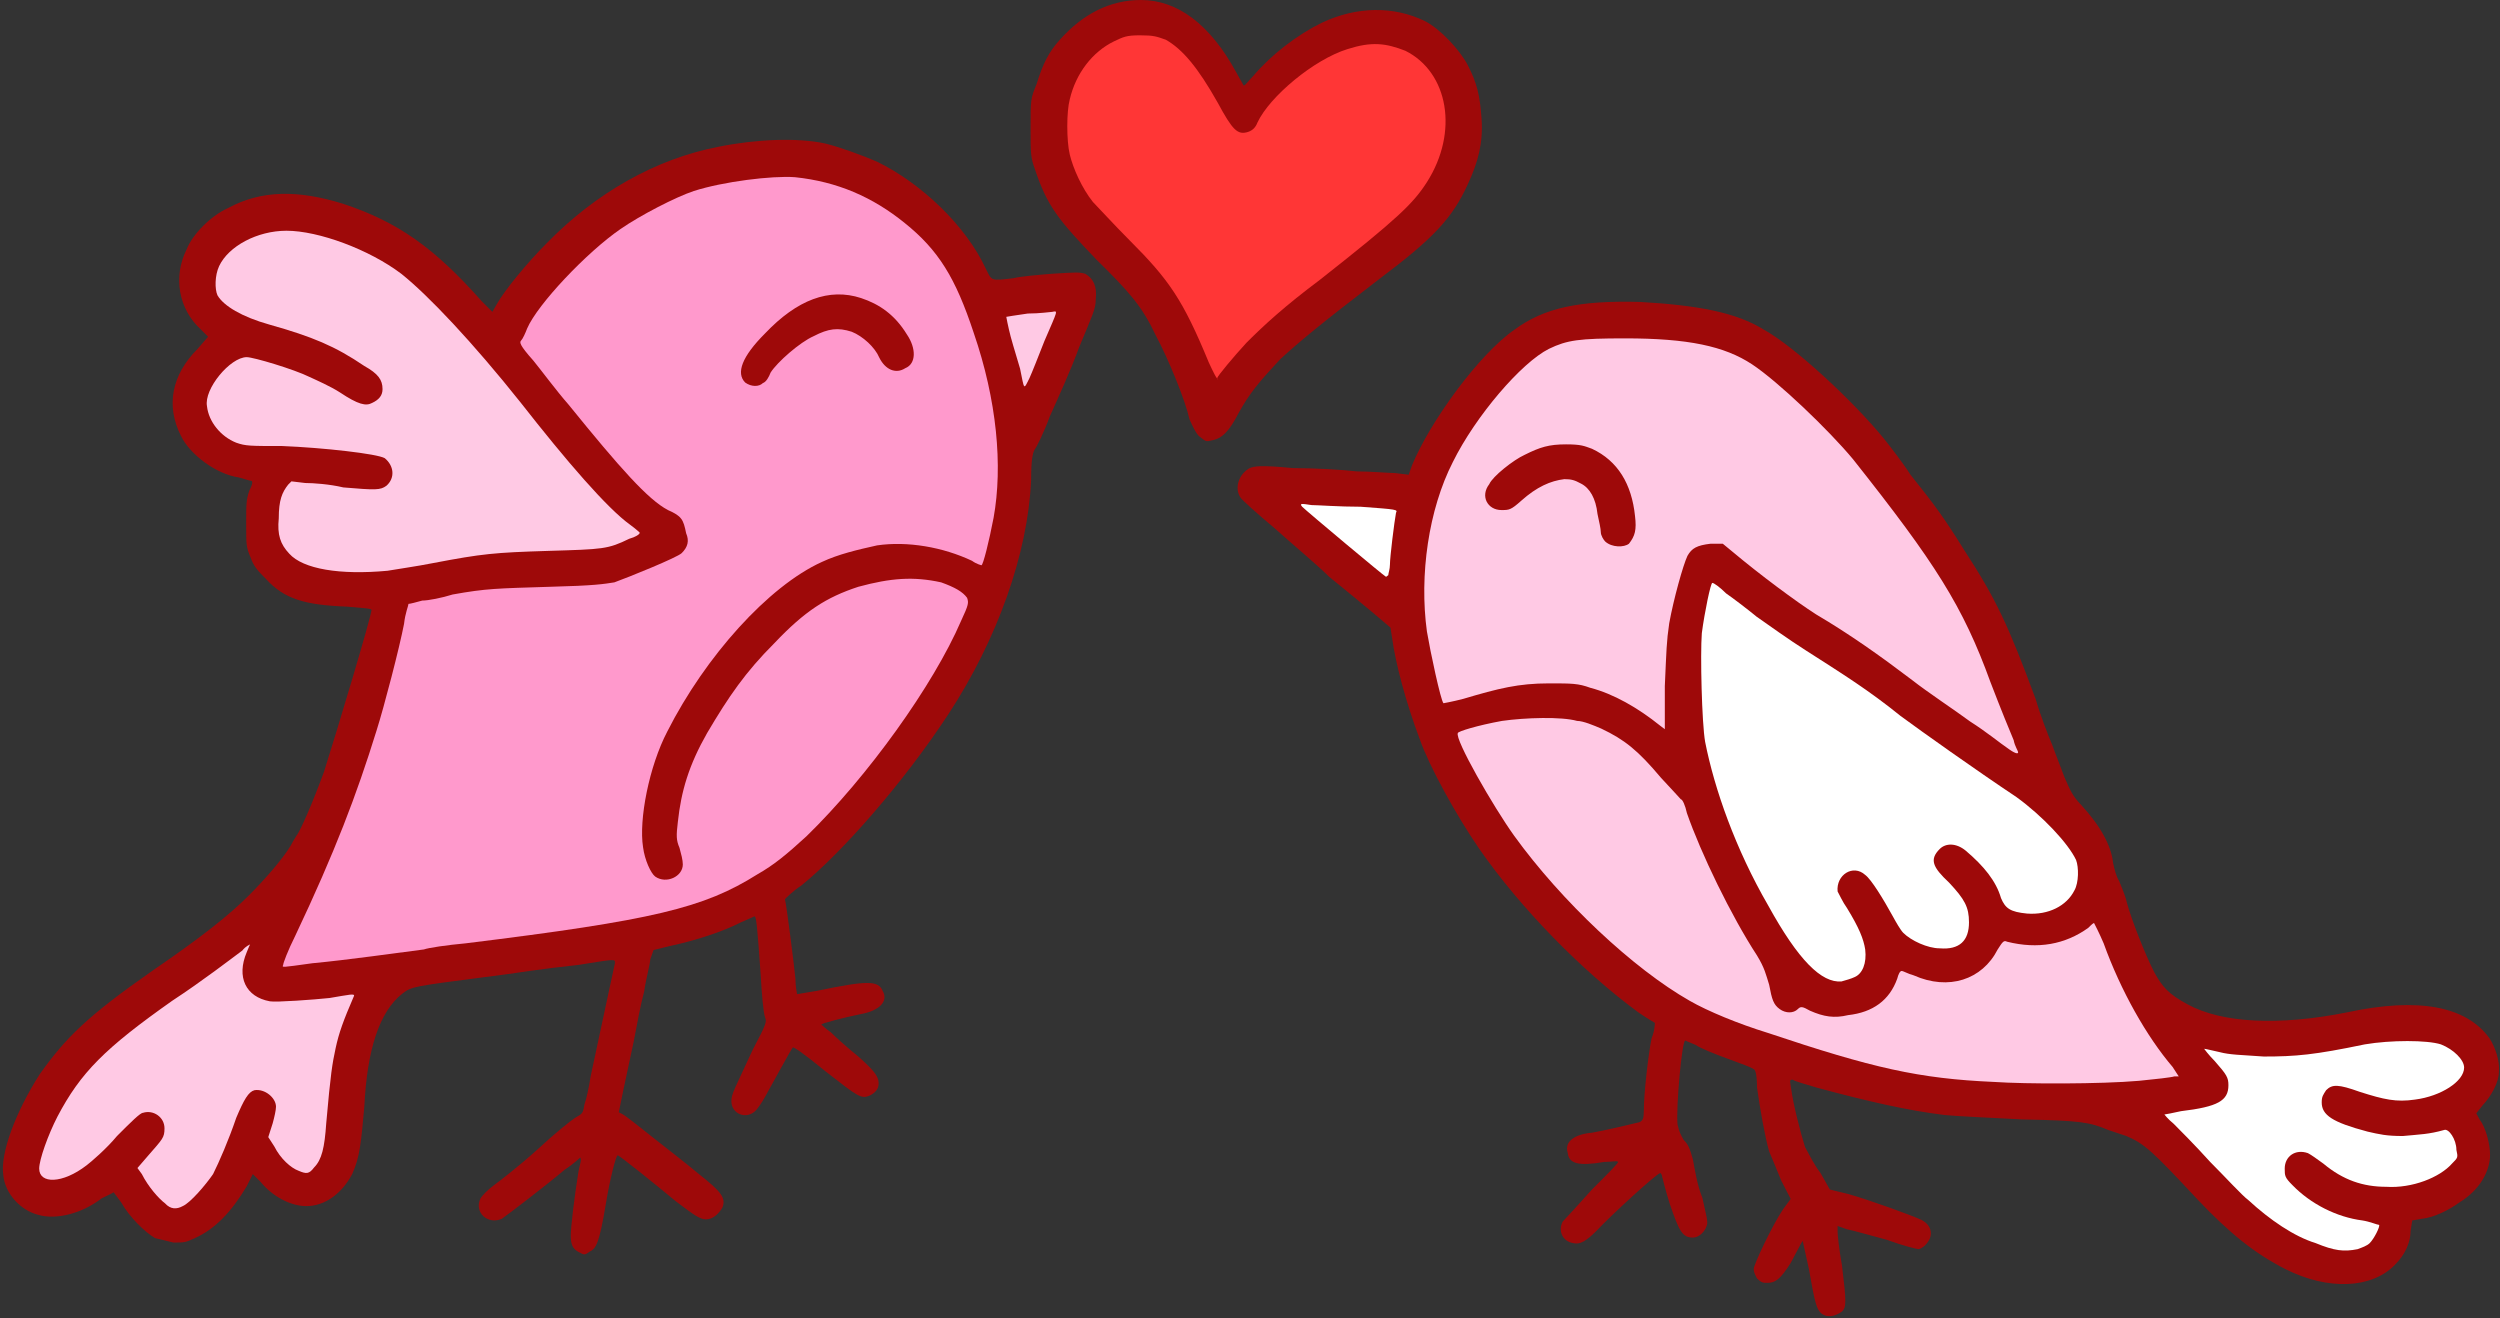
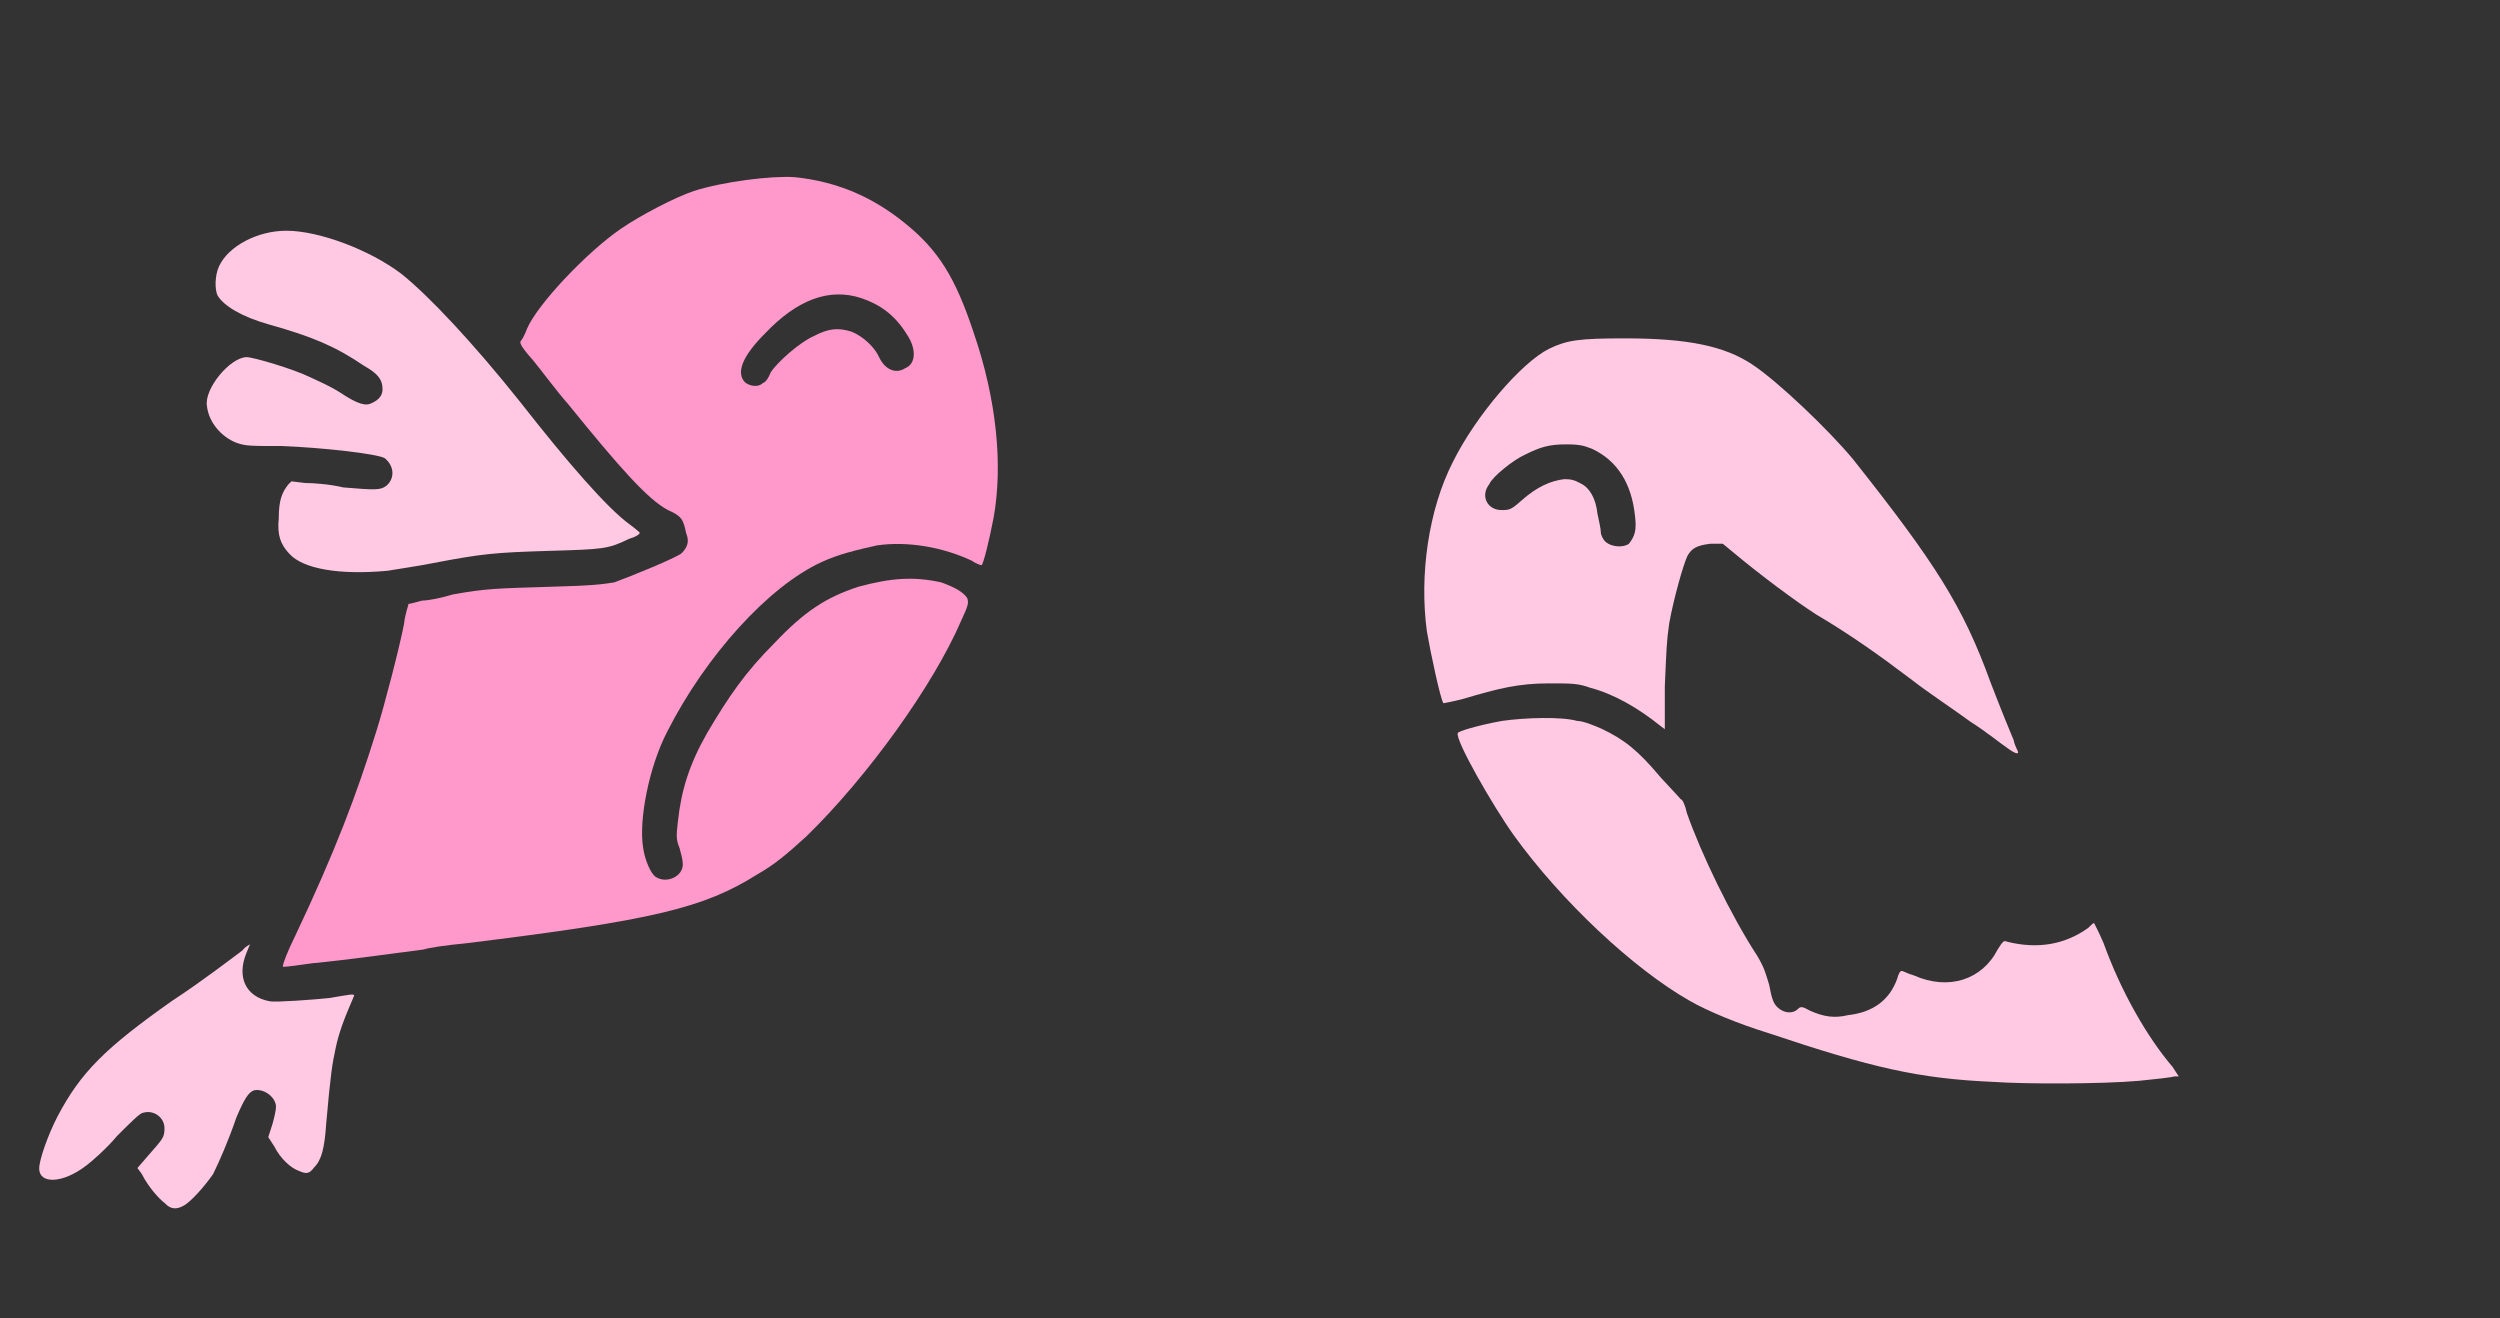
<svg xmlns="http://www.w3.org/2000/svg" height="238.8" preserveAspectRatio="xMidYMid meet" version="1.0" viewBox="-0.6 0.2 452.9 238.8" width="452.9" zoomAndPan="magnify">
  <rect x="-0.6" y="0.2" width="452.9" height="238.8" fill="#333333" stroke="none" />
  <g>
    <g id="change1_1">
-       <path d="M104.2,227c-1.1-0.6-1.4-1.4-1.4-3c0-1.4,0.6-6.6,1.4-11.6c0.3-1.4,0.6-2.2,0.3-2.5c0,0-1.1,1.1-2.8,2.2 c-3.3,2.8-10.5,8.3-11.4,8.9c-2.5,1.1-5-1.1-3.9-3.6c0.3-0.6,1.4-1.7,2.5-2.5c1.1-0.8,4.7-3.6,7.8-6.4c3-2.8,6.1-5.3,6.9-5.8 c1.4-0.8,1.4-0.8,1.7-2.5c0.3-0.8,0.8-3,1.1-5c2.8-13,4.2-19.7,4.4-20.5c0-0.8,0.3-0.8-6.6,0.3c-2.8,0.3-6.9,0.8-8.9,1.1 c-1.9,0.3-5.5,0.8-8,1.1c-13,1.7-13.3,1.7-15,3c-4.2,3.3-6.4,10.2-6.9,20.5c-0.6,6.6-0.8,9.1-2.2,12.2c-1.9,3.6-5,5.8-8.3,5.8 c-2.8,0-6.1-1.7-8.3-4.4l-1.4-1.4l-1.1,2.2c-2.8,4.7-5.8,7.8-9.4,9.4c-1.7,0.8-1.9,0.8-3.9,0.8c-1.1-0.3-2.5-0.6-3.3-0.8 c-1.9-1.1-4.7-3.9-6.1-6.4c-0.8-1.1-1.4-1.9-1.4-1.9s-1.1,0.6-2.2,1.1c-3.6,2.8-8.3,3.9-11.4,3c-3.3-0.8-6.1-3.9-6.4-7.2 c-0.6-3.9,2.2-11.4,6.6-18.3c4.7-6.6,8.6-10.5,20.5-18.8c8.9-6.1,13.8-10,17.4-13.6c3-3,6.1-6.6,7.5-8.9c0.3-0.6,0.8-1.4,1.1-1.9 c0.6-0.6,3-6.1,5-11.6c2.2-6.9,8.6-28.2,8.6-29.3c0-0.3-1.4-0.3-4.4-0.6c-7.8-0.3-11.4-1.4-14.7-5c-1.4-1.4-2.2-2.2-2.8-3.9 c-0.8-1.9-0.8-2.2-0.8-6.1c0-3.6,0-4.4,0.6-6.1c0.6-1.1,0.6-1.7,0.3-1.7c-0.3,0-1.1-0.3-2.2-0.6c-4.2-0.6-8.9-4.2-10.5-7.5 c-2.8-5.5-1.7-11.1,3-15.8l1.9-2.2l-1.4-1.4c-3.9-3.6-5-9.4-2.5-14.4c1.1-2.8,4.4-6.1,7.5-7.5c6.1-3.3,12.7-3.3,20.8-0.8 c10,3.3,16.6,8,25.2,17.7l1.9,1.9l0.8-1.4c1.4-2.5,5.5-7.5,9.1-11.1c8.9-9.1,19.7-15.2,31-17.4c6.9-1.4,14.4-1.7,19.4-0.6 c2.5,0.6,6.9,2.2,9.4,3.3c8,3.9,16.1,11.6,19.7,19.4c1.1,2.2,0.8,2.2,5,1.7c1.1-0.3,4.4-0.6,6.9-0.8c4.7-0.3,5-0.3,6.1,0 c1.4,0.8,2.2,2.2,1.9,4.7c0,1.7-0.6,2.8-3,8.6c-1.4,3.9-3.9,9.4-5.3,12.5c-1.1,3-2.5,5.8-2.8,6.1c-0.3,0.6-0.6,1.7-0.6,5.5 c-0.6,13.3-6.1,28.8-15,42.4c-8,12.2-19.1,24.9-26.6,31c-1.7,1.1-3,2.5-3,2.5c0.3,1.1,1.7,12.2,1.9,14.4c0,1.4,0.3,2.8,0.3,2.8 s1.9-0.3,3.6-0.6c9.1-1.9,11.1-1.9,11.9,0c1.1,1.9-0.6,3.6-3.9,4.2c-3,0.6-7.2,1.7-7.2,1.9c0,0,0.8,0.8,1.7,1.4 c0.8,0.8,3,2.8,5,4.4c2.8,2.5,3.3,3.3,3.6,4.2c0.3,1.4-0.3,2.2-1.4,2.8c-1.7,0.8-2.2,0.3-8-4.2c-4.4-3.6-6.1-4.7-6.1-4.4 c-0.3,0.3-4.2,7.5-5,8.9c-0.6,1.1-1.4,2.2-1.7,2.5c-1.7,1.7-4.4,0.6-4.4-1.7c0-1.4,0.6-2.2,3.9-9.4c2.5-4.7,2.5-5,2.2-5.8 c-0.3-0.8-0.6-4.2-0.8-7.8c-0.6-8.6-0.8-10.5-1.1-10.5c0,0-1.4,0.6-2.5,1.1c-3.3,1.7-8.3,3.3-12.5,4.2l-3.3,0.8l-0.6,1.7 c0,0.8-0.8,3.6-1.1,5.8c-0.6,2.2-1.4,6.4-1.9,9.1c-0.6,2.8-1.4,6.6-1.9,8.9l-0.8,3.9l0.6,0.3c0.6,0.3,3,2.2,5.5,4.2 c2.8,2.2,6.4,5,8.3,6.6c4.2,3.3,5,4.4,4.4,6.1c-0.6,1.1-1.7,2.2-3,2.2c-1.1,0-2.2-0.8-5.5-3.3c-3.6-3-10.2-8.3-10.5-8.3 c-0.3,0-1.4,4.2-2.2,9.1c-1.1,6.6-1.7,7.8-2.8,8.3C105.3,227.6,105.3,227.6,104.2,227L104.2,227z M216.6,79.2 c-0.6-0.6-1.1-1.7-1.7-3c-0.8-3.6-3.9-11.1-6.1-15.2c-2.5-5.3-4.7-7.8-10.8-13.8c-6.9-7.2-8.9-9.7-11.1-16.3 c-0.8-2.2-0.8-2.8-0.8-7.5c0-5.3,0-5.3,1.1-8c1.1-3.6,2.2-5.8,4.2-8c4.2-4.7,9.1-7.2,14.7-7.2c6.6,0,12.5,4.4,17.2,13 c0.8,1.4,1.4,2.5,1.4,2.5c0.3,0,0.8-0.8,1.7-1.7c3.3-3.9,8-7.5,12.5-9.7c6.4-3,13-3,18.6-0.3c2.8,1.4,6.4,5.3,7.8,8 c1.7,3.3,2.2,5.5,2.5,9.7c0.3,4.4-0.6,7.8-2.5,11.9c-2.8,6.1-6.1,9.7-16.1,17.2C238.5,59,234.9,62,231.3,65.3 c-3.9,4.2-5.5,6.1-7.5,9.7c-1.7,3.3-3,4.7-5,5C217.7,80.3,217.7,80,216.6,79.2L216.6,79.2z M329.3,238.1c-0.8-0.8-1.1-1.7-2.2-8 c-0.6-2.8-1.1-5-1.1-5c0-0.3-0.3,0.3-2.2,3.9c-1.9,3-2.8,3.6-4.2,3.6c-0.8,0-1.1,0-1.9-0.8c-0.3-0.6-0.6-1.1-0.6-1.7 c0-0.8,3.3-7.8,5.3-10.8l1.4-1.9l-1.7-3.3c-0.8-1.9-1.7-4.2-2.2-5.3c-0.8-2.8-1.7-8-2.2-11.6c0-2.2-0.3-3.3-0.6-3.3 c-0.3-0.3-2.5-1.1-4.7-1.9c-2.2-0.8-5-1.9-5.8-2.5c-0.8-0.3-1.9-0.8-1.9-0.8c-0.6,0-1.7,12.2-1.4,15.2c0.3,1.4,0.6,1.9,1.1,2.8 c0.8,0.8,1.1,1.4,1.7,3.6c0.3,1.7,0.8,4.7,1.7,6.9c0.6,2.8,1.1,4.4,0.8,5c-0.3,1.1-1.4,2.2-2.5,2.2c-1.9,0-2.5-1.1-4.2-6.1 c-0.8-2.5-1.4-5-1.4-5c0-0.3-0.3-0.6-0.3-0.6c-0.6,0-9.1,7.8-11.6,10.5c-1.9,1.9-3,2.5-4.2,2.2c-1.9-0.3-2.8-2.2-1.9-3.9 c0.3-0.3,2.8-3,5.3-5.8c2.8-2.8,5-5,4.7-5c0-0.3-1.1,0-2.5,0c-4.7,0.8-6.4,0.3-6.6-1.7c-0.6-1.9,1.1-3.3,4.4-3.6 c1.9-0.3,7.8-1.7,8.6-1.9c0.6-0.3,0.8-0.6,0.8-2.2c0-3,0.8-10,1.4-13c0.6-1.4,0.6-2.8,0.6-2.8s-1.4-0.8-3-1.9 c-10.2-7.5-21.3-18.8-28.8-29.6c-4.2-6.1-9.1-15-10.8-19.9c-2.5-6.6-4.4-13.8-5-18.3l-0.3-1.9l-3.3-2.8c-1.7-1.4-5.3-4.4-7.8-6.4 c-2.2-2.2-6.9-6.1-10-8.9c-3-2.5-5.8-5-6.1-5.5c-1.1-1.7-0.3-4.2,1.7-5.3c0.8-0.3,1.7-0.6,7.8,0c3.9,0,9.1,0.3,11.6,0.6 c2.5,0,5.8,0.3,6.9,0.3l2.5,0.3l0.6-1.7c3.3-8,12.2-20.2,18.6-24.6c5.3-3.9,11.6-5.3,22.7-5c10.5,0.6,17.4,1.9,22.4,5 c5.5,3,16.3,13,21.9,19.9c1.1,1.4,3.3,4.2,4.7,6.4c4.4,5.5,6.1,7.8,9.7,13.6c5.8,8.9,8,13.6,13,27.1c0.8,2.8,2.2,6.4,3,8.3 c0.6,1.7,1.7,4.4,2.2,5.8c1.1,2.5,1.4,3.3,3,5c3.6,3.9,5.5,7.5,5.8,10.5c0.3,1.4,0.6,2.5,1.1,3.3c0.3,0.8,1.1,2.5,1.4,3.9 c0.8,3,3.3,9.4,5,12.7c1.4,2.5,2.5,3.9,6.1,5.8c6.1,3.3,16.3,3.9,28.8,1.4c13-2.8,21.6-1.1,25.8,4.7c1.1,1.7,1.9,4.2,1.7,6.1 c0,1.9-1.4,4.4-3,6.1l-1.1,1.4l0.6,1.1c1.1,1.4,1.9,4.4,1.9,6.4c0,3-1.9,6.4-5.5,8.6c-1.9,1.4-4.7,2.8-6.9,3l-1.7,0.3l-0.3,1.9 c0,2.2-1.1,4.4-2.8,6.1c-4.2,4.4-12.2,4.7-19.9,0.8c-5.5-2.8-10-6.4-15.8-12.5c-8.3-8.9-9.7-10.2-13-11.6c-0.8-0.3-2.5-0.8-3.3-1.1 c-3.3-1.4-5-1.7-15.5-1.9c-5.8-0.3-12.2-0.6-14.1-0.8c-6.6-0.8-14.1-2.5-23.3-5c-1.9-0.6-3.9-1.1-4.2-1.4c-0.6,0-0.6,0-0.3,1.7 c0.3,2.5,1.7,8,2.5,10.5c0.6,1.1,1.7,3.3,2.8,4.7l1.7,3l3.3,0.8c3.9,1.1,11.6,3.9,13.3,4.7c1.1,0.6,1.7,1.4,1.7,2.5 c0,1.1-1.1,2.5-2.2,2.8c-0.3,0-2.8-0.6-5.8-1.7c-3-0.8-6.1-1.7-7.2-1.9l-1.7-0.6v1.1c0,0.6,0.3,3.3,0.8,6.1c0.8,6.6,0.8,7.5,0,8.3 C331.8,238.7,330.4,239,329.3,238.1L329.3,238.1z" fill="#9E0909" />
-     </g>
+       </g>
    <g id="change2_1">
-       <path d="M219.9,68.7c0-0.3,3-3.9,5.3-6.4c3.3-3.3,6.9-6.6,13.3-11.4c14.1-11.1,16.9-13.8,19.4-17.7 c5.8-9.1,3.9-19.9-3.9-23.8c-3.6-1.4-6.1-1.7-10.5-0.3c-6.1,1.9-14.1,8.6-16.3,13.3c-0.3,0.8-0.8,1.4-1.7,1.7 c-1.9,0.6-2.8-0.3-5.5-5.3c-3.6-6.4-6.4-9.7-9.4-11.4c-1.7-0.6-2.2-0.8-4.7-0.8c-2.5,0-3,0.3-4.7,1.1c-3.9,1.9-6.9,5.8-8,10.5 c-0.6,2.2-0.6,7.5,0,10c0.6,2.5,2.2,6.1,4.2,8.6c0.8,0.8,3.9,4.2,6.6,6.9c7.2,7.2,9.7,10.8,14.4,22.2c0.8,1.7,1.4,3,1.7,3 C219.9,68.9,219.9,68.9,219.9,68.7L219.9,68.7z" fill="#FF3636" />
-     </g>
+       </g>
    <g id="change3_1">
-       <path d="M188.6,62c2.5-5.8,2.5-5.5,1.4-5.3c-0.3,0-2.2,0.3-4.4,0.3c-2.2,0.3-3.9,0.6-3.9,0.6s0.3,1.7,0.8,3.6 c0.6,2.2,1.4,4.7,1.7,5.8c0.8,3.9,0.6,3.9,1.7,1.7C186.4,67.6,187.5,64.8,188.6,62L188.6,62z" fill="#FFC9E4" />
-     </g>
+       </g>
    <g id="change4_1">
      <path d="M56,174.7c6.4-0.6,15.5-1.9,20.2-2.5c0.8-0.3,4.2-0.8,7.5-1.1c34.1-4.2,43.2-6.4,52.9-12.5 c3-1.7,5.3-3.6,8.9-6.9c11.1-10.8,23-27.4,28-39c1.4-3,1.4-3.3,1.1-4.2c-0.8-1.1-2.2-1.9-4.7-2.8c-5-1.1-9.1-0.8-15,0.8 c-5.8,1.9-9.7,4.4-15.2,10.2c-5.3,5.3-8.3,9.7-12.2,16.3c-3.3,5.8-4.7,10.5-5.3,16.1c-0.3,2.5-0.3,3.3,0.3,4.7 c0.3,1.1,0.6,2.2,0.6,3c0,2.2-3,3.6-5,2.2c-0.8-0.6-1.9-3-2.2-5.3c-0.8-5,1.1-14.7,4.4-21c6.9-13.6,18.3-26.3,28-30.7 c3-1.4,6.4-2.2,10-3c5.5-0.8,11.9,0.3,17.2,2.8c0.8,0.6,1.7,0.8,1.7,0.8c0.3,0,1.4-4.4,2.2-8.6c1.7-9.4,0.6-21.3-3.6-33.5 c-3.3-10-6.4-15-12.5-19.9c-5.8-4.7-12.2-7.5-19.9-8.3c-4.2-0.3-13,0.8-18.3,2.5c-3.3,1.1-9.7,4.4-13.3,6.9 c-6.1,4.2-15,13.6-16.9,18c-0.3,0.8-0.8,1.9-1.1,2.2c-0.3,0.3-0.3,0.8,2.2,3.6c1.4,1.7,4.2,5.5,6.4,8c9.4,11.6,14.4,17.2,18,19.1 c2.5,1.1,2.8,1.7,3.3,4.2c0.6,1.4,0.3,2.5-0.8,3.6c-0.8,0.8-9.7,4.4-12.2,5.3c-1.9,0.3-3.6,0.6-11.6,0.8 c-9.7,0.3-11.6,0.3-17.7,1.4c-1.9,0.6-4.4,1.1-5.5,1.1c-1.1,0.3-2.2,0.6-2.5,0.6c0,0.3-0.6,1.7-0.8,3.6c-0.8,4.2-3.6,15-5,19.4 c-3.6,11.6-7.5,21.9-14.7,37.1c-1.4,2.8-2.2,5-2.2,5.3C50.5,175.5,50.2,175.5,56,174.7L56,174.7z M134.4,69.5 c-1.7-1.7-0.6-4.7,3.6-8.9c5.8-6.1,11.6-8.3,17.4-6.4c3.3,1.1,6.1,3,8.3,6.6c1.7,2.5,1.7,5.3-0.3,6.1c-1.7,1.1-3.6,0.3-4.7-1.9 c-0.8-1.9-3-3.9-5-4.7c-2.5-0.8-4.2-0.6-6.9,0.8c-2.5,1.1-6.6,4.7-7.8,6.6c-0.3,0.8-0.8,1.7-1.4,1.9 C136.9,70.3,135.5,70.3,134.4,69.5L134.4,69.5z" fill="#F9C" />
    </g>
    <g id="change3_2">
      <path d="M386.9,196c3-0.3,5.8-0.6,6.4-0.8h0.8l-1.1-1.7c-4.7-5.5-9.4-13.8-12.5-22.4c-0.8-1.9-1.7-3.6-1.7-3.6 c0-0.3-0.6,0.3-1.1,0.8c-4.2,3-9.1,3.9-14.7,2.5c-0.6-0.3-0.8,0-1.7,1.4c-2.8,5.5-8.9,7.5-15.2,4.7c-1.1-0.3-1.9-0.8-2.2-0.8 c-0.3,0-0.6,0.6-0.8,1.4c-1.4,3.9-4.4,6.1-8.9,6.6c-2.5,0.6-4.4,0.3-6.9-0.8c-1.4-0.8-1.7-0.8-2.2-0.3c-0.8,0.8-2.2,0.8-3.3,0 c-1.1-0.8-1.4-1.7-1.9-4.4c-0.6-1.9-0.8-3-2.2-5.3c-4.7-7.2-10.2-18.6-12.7-25.8c-0.3-1.4-0.8-2.5-1.1-2.5 c-0.3-0.3-1.7-1.9-3.6-3.9c-4.2-5-6.6-6.9-10.8-8.9c-1.4-0.6-3.3-1.4-4.4-1.4c-2.8-0.8-9.4-0.6-13.6,0c-4.4,0.8-8,1.9-8,2.2 c-0.6,1.1,6.4,13.3,10.2,18.6c8.6,11.9,21.6,24.1,31.8,29.9c3.3,1.9,8.9,4.2,14.1,5.8c19.1,6.4,27.4,8.3,41,8.9 C366.4,196.6,380,196.6,386.9,196L386.9,196z M69.6,103.6c1.7-0.3,5.3-0.8,8.3-1.4c8.9-1.7,11.1-1.9,20.8-2.2 c10-0.3,10.8-0.3,14.7-2.2c1.1-0.3,1.9-0.8,1.9-1.1c0,0-0.6-0.6-1.7-1.4c-4.2-3-11.6-11.6-19.9-22.2C85.1,62.3,77,53.7,72.1,49.8 c-5.8-4.4-15-7.8-20.8-7.8c-5.3,0-10.5,2.8-12.2,6.4c-0.8,1.7-0.8,4.2-0.3,5.3c1.1,1.9,4.4,3.9,9.4,5.3c7.8,2.2,11.9,3.9,17.2,7.5 c2.5,1.4,3.3,2.5,3.3,4.2c0,1.1-0.6,1.9-1.9,2.5c-1.1,0.6-2.5,0.3-5.8-1.9c-1.7-1.1-4.2-2.2-5.5-2.8c-2.8-1.4-10.2-3.6-11.4-3.6 c-3,0-7.8,5.8-7.2,8.9c0.3,2.8,2.5,5.5,5.3,6.6c1.7,0.6,2.5,0.6,8.3,0.6c7.5,0.3,17.2,1.4,18.6,2.2c1.7,1.4,1.9,3.6,0.3,5 c-1.1,0.8-1.9,0.8-7.8,0.3c-2.5-0.6-5.5-0.8-6.9-0.8l-2.5-0.3L51.6,88c-1.1,1.4-1.7,2.8-1.7,6.1c-0.3,3,0.3,4.7,1.9,6.4 C54.3,103.3,61,104.4,69.6,103.6L69.6,103.6z M32.5,218.7c1.4-0.6,4.2-3.9,5.5-5.8c1.1-2.2,2.8-6.1,4.2-10.2c1.4-3.3,2.2-4.7,3.3-5 c1.9-0.3,3.9,1.4,3.9,3c0,0.6-0.3,1.9-0.6,3l-0.8,2.5l1.1,1.7c1.1,2.2,3,3.9,4.4,4.4c1.4,0.6,1.9,0.6,2.8-0.6 c1.4-1.4,1.9-3.6,2.2-8c0.8-9.1,1.1-10.8,1.7-13.6c0.6-2.8,1.4-5,3.3-9.4c0.3-0.6-0.8-0.3-4.4,0.3c-2.8,0.3-9.7,0.8-10.8,0.6 c-4.4-0.8-6.1-4.4-4.2-8.9c0.3-0.8,0.6-1.4,0.6-1.4s-0.8,0.3-1.4,1.1c-1.9,1.4-7.2,5.5-12.7,9.1c-12.2,8.6-16.6,13-20.8,21 c-1.7,3.3-3.3,7.8-3.3,9.4c0,2.8,4.2,2.8,8.6-0.6c0.8-0.6,3.6-3,5.5-5.3c2.5-2.5,4.2-4.2,4.7-4.2c1.9-0.6,3.9,0.8,3.9,2.8 c0,1.7-0.3,1.9-3,5l-1.9,2.2l0.8,1.1c1.1,2.2,3,4.4,4.2,5.3C30.3,219.3,31.4,219.3,32.5,218.7L32.5,218.7z M365,136.5 c0-0.3-0.6-1.1-0.8-2.2c-0.8-1.9-2.2-5.3-4.2-10.5c-5-13.8-10-21.6-24.9-40.4c-4.4-5.3-13.6-14.1-18.3-17.2c-5-3.3-11.6-4.7-23-4.7 c-8.3,0-10.5,0.3-13.8,1.9c-5,2.5-13.3,12.2-17.4,20.5c-4.4,8.6-6.1,20.5-4.7,30.7c0.6,3.6,2.5,12.5,3,13c0,0,1.7-0.3,3.6-0.8 c6.4-1.9,10-2.8,15.5-2.8c4.2,0,5.3,0,7.5,0.8c4.2,1.1,8.6,3.6,12.7,6.9l0.8,0.6v-7.8c0.3-6.6,0.3-8,0.8-11.4 c0.8-4.4,2.5-10.5,3.3-12.2c0.8-1.4,1.7-1.9,4.2-2.2h2.2l1.7,1.4c5,4.2,11.6,9.1,15.2,11.4c6.1,3.6,11.6,7.5,17.4,11.9 c2.8,2.2,7.8,5.5,10.5,7.5c3,1.9,5.8,4.2,6.6,4.7C364.5,136.8,365,136.8,365,136.5L365,136.5z M290.2,98.3 c-0.3-0.3-0.8-1.1-0.8-1.7c0-0.6-0.3-1.9-0.6-3.3c-0.3-2.8-1.4-4.7-3-5.5c-1.1-0.6-1.7-0.8-3-0.8c-2.5,0.3-5,1.4-7.8,3.9 c-1.9,1.7-2.2,1.7-3.6,1.7c-2.5,0-3.9-2.5-2.2-4.7c0.6-1.4,4.4-4.4,6.4-5.3c2.8-1.4,4.4-1.9,7.5-1.9c2.8,0,3.3,0.3,4.7,0.8 c4.7,2.2,7.2,6.4,7.8,12.2c0.3,2.5,0,3.6-1.1,5C293.6,99.4,291.4,99.4,290.2,98.3L290.2,98.3z" fill="#FFC9E4" />
    </g>
    <g id="change5_1">
-       <path d="M426.5,226.5c0.8-0.3,1.7-0.6,2.2-1.1c0.8-0.8,1.9-3,1.7-3.3c-0.3,0-1.7-0.6-3-0.8c-4.7-0.6-9.4-3-12.7-6.4 c-1.4-1.4-1.4-1.7-1.4-3c0-2.2,1.9-3.6,4.2-2.8c0.6,0.3,1.7,1.1,2.8,1.9c3.6,3,7.2,4.2,11.4,4.2c4.7,0.3,9.7-1.7,11.9-4.2 c1.1-1.1,1.1-1.1,0.8-2.5c0-1.9-1.4-3.9-2.2-3.6c-2.8,0.8-4.4,0.8-7.5,1.1c-3,0-4.2-0.3-6.4-0.8c-6.4-1.7-8.3-3-8.3-5.3 c0-1.1,0.3-1.4,0.8-2.2c1.1-1.1,2.2-1.1,6.1,0.3c4.4,1.4,6.6,1.9,10,1.4c4.7-0.6,8.9-3.3,8.9-5.8c0-1.4-1.9-3.3-4.2-4.2 c-2.5-0.8-9.1-0.8-13.8,0c-9.1,1.9-12.5,2.2-18.3,2.2c-4.2-0.3-6.1-0.3-8-0.8c-1.4-0.3-2.5-0.6-2.8-0.6c0,0,0.8,1.1,1.9,2.2 c2.2,2.5,2.5,3,2.5,4.4c0,2.8-1.9,3.9-8.6,4.7c-1.4,0.3-2.8,0.6-3,0.6c0,0,0.6,0.8,1.7,1.7c0.8,0.8,3.9,3.9,6.6,6.9 c2.8,2.8,5.8,6.1,6.9,6.9c3.9,3.6,8.3,6.6,12.2,7.8C422.3,226.8,424,227,426.5,226.5L426.5,226.5z M335.4,177.2 c1.4-0.6,2.2-2.5,1.9-5c-0.3-1.9-1.1-3.9-3.3-7.5c-0.8-1.1-1.4-2.5-1.7-3c-0.3-3,2.8-5,5-3c1.1,0.8,3.3,4.4,5,7.5 c0.6,1.1,1.4,2.5,1.9,3c1.4,1.4,4.4,2.8,6.6,2.8c3.6,0.3,5.3-1.4,5.3-4.7c0-2.8-0.8-4.2-3.6-7.2c-3-2.8-3.6-4.2-1.7-6.1 c1.1-1.1,3-1.1,4.7,0.3c3.3,2.8,5.5,5.5,6.4,8.6c0.8,1.9,1.7,2.5,4.7,2.8c3.9,0.3,7.2-1.4,8.6-4.2c0.8-1.4,0.8-4.2,0.3-5.5 c-1.4-3-6.1-8-10.8-11.4c-7.5-5-17.2-11.9-21-14.7c-5.8-4.7-10.8-7.8-17.2-11.9c-3-1.9-6.9-4.7-8.9-6.1c-1.7-1.4-4.2-3.3-5.5-4.2 c-1.1-1.1-2.2-1.9-2.5-1.9c-0.3,0-1.4,5.3-1.9,9.1c-0.3,3.9,0,16.3,0.6,19.7c1.7,8.6,5.5,19.4,11.4,29.6c5.5,10,9.7,14.1,13.3,13.8 C333.7,177.8,334.8,177.5,335.4,177.2L335.4,177.2z M250.9,104.4c0-0.3,0.3-1.1,0.3-1.9c0-1.4,0.8-7.8,1.1-9.4 c0.3-0.6,0.3-0.6-6.4-1.1c-3.9,0-7.8-0.3-8.9-0.3c-1.9-0.3-2.2-0.3-1.7,0.3c0.8,0.8,15,12.7,15.2,12.7L250.9,104.4L250.9,104.4z" fill="#FFF" />
-     </g>
+       </g>
  </g>
</svg>